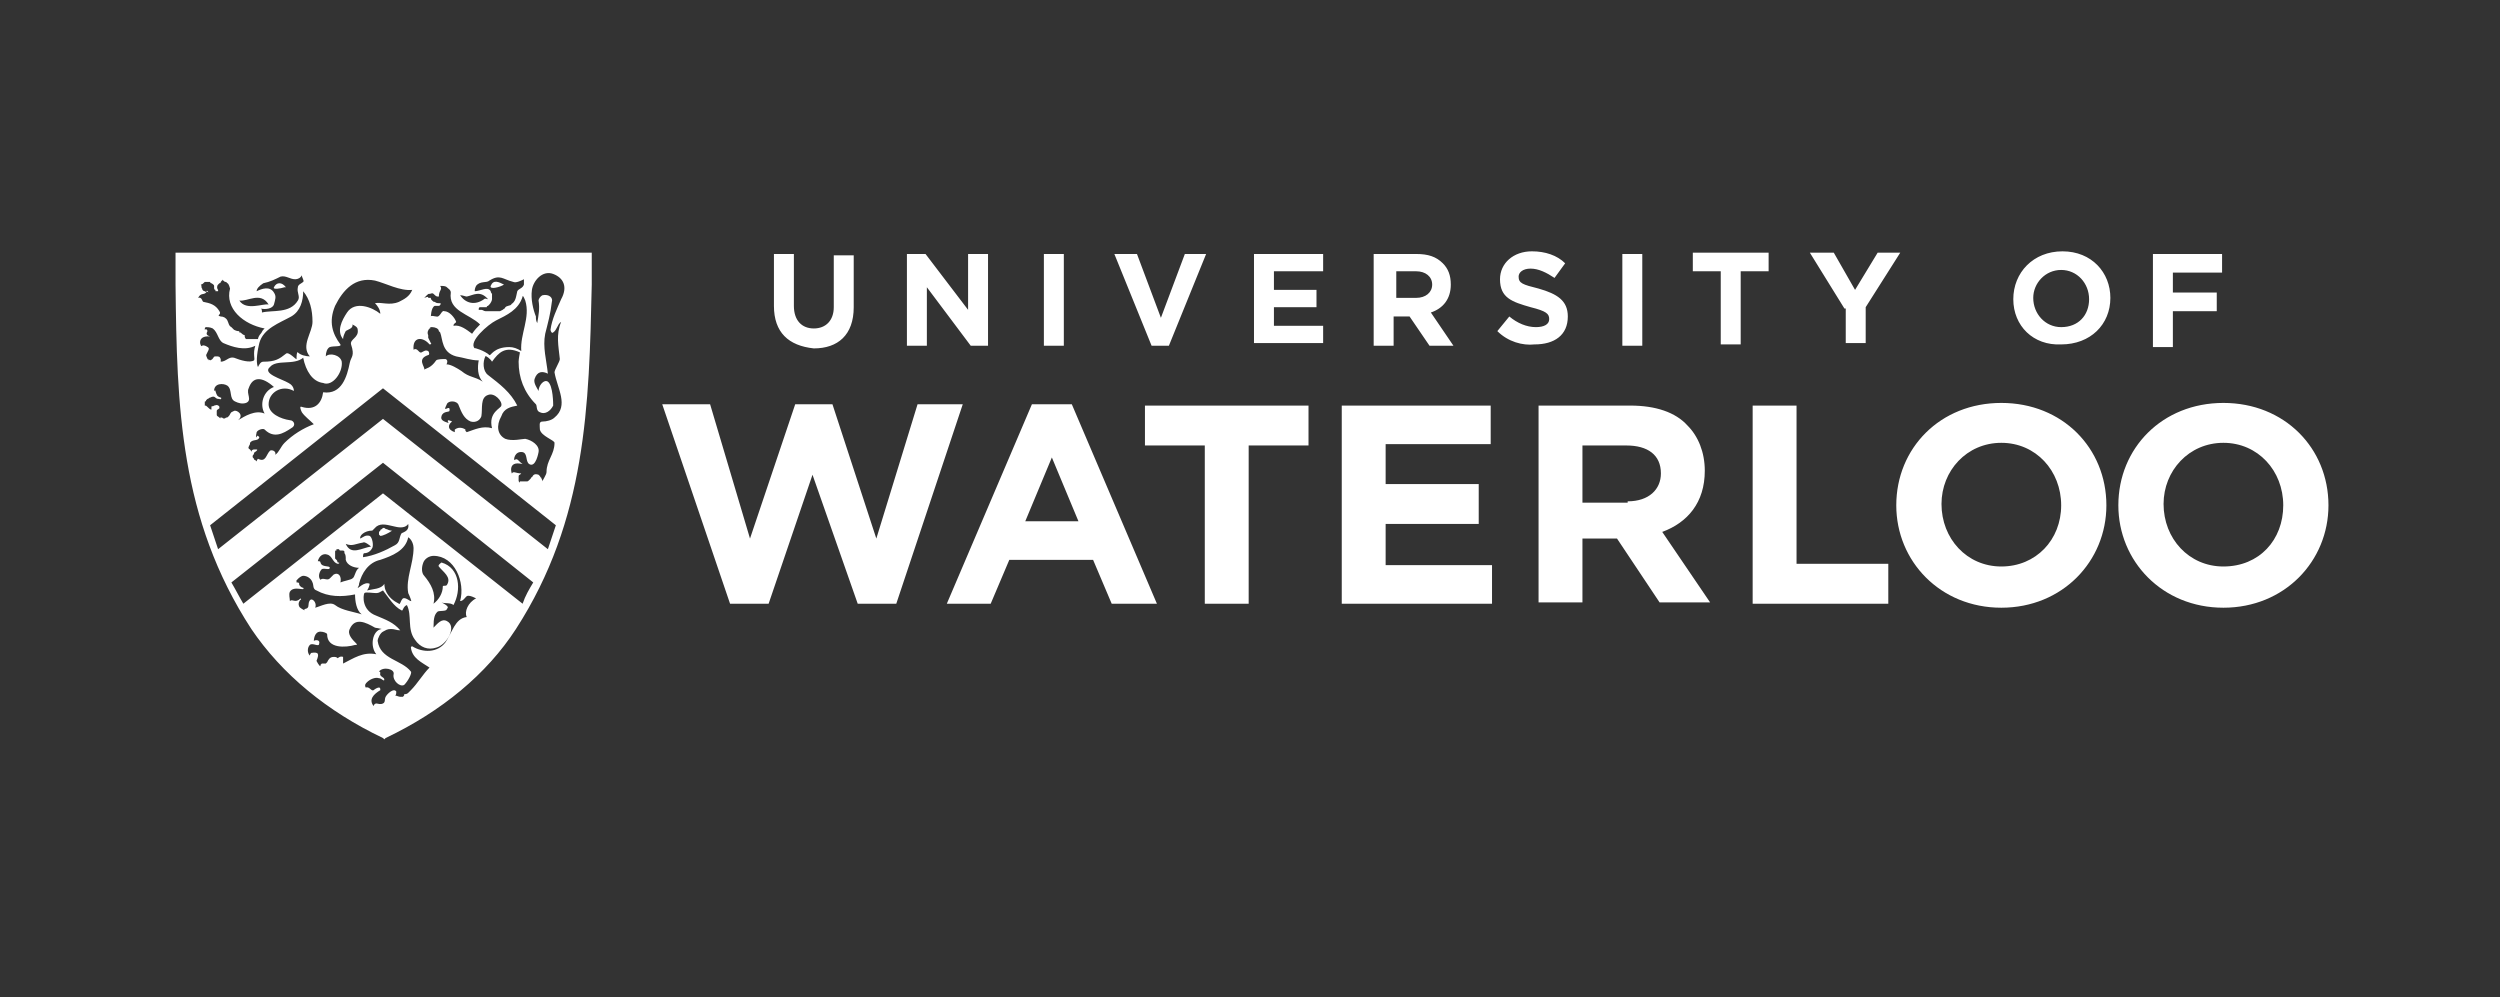
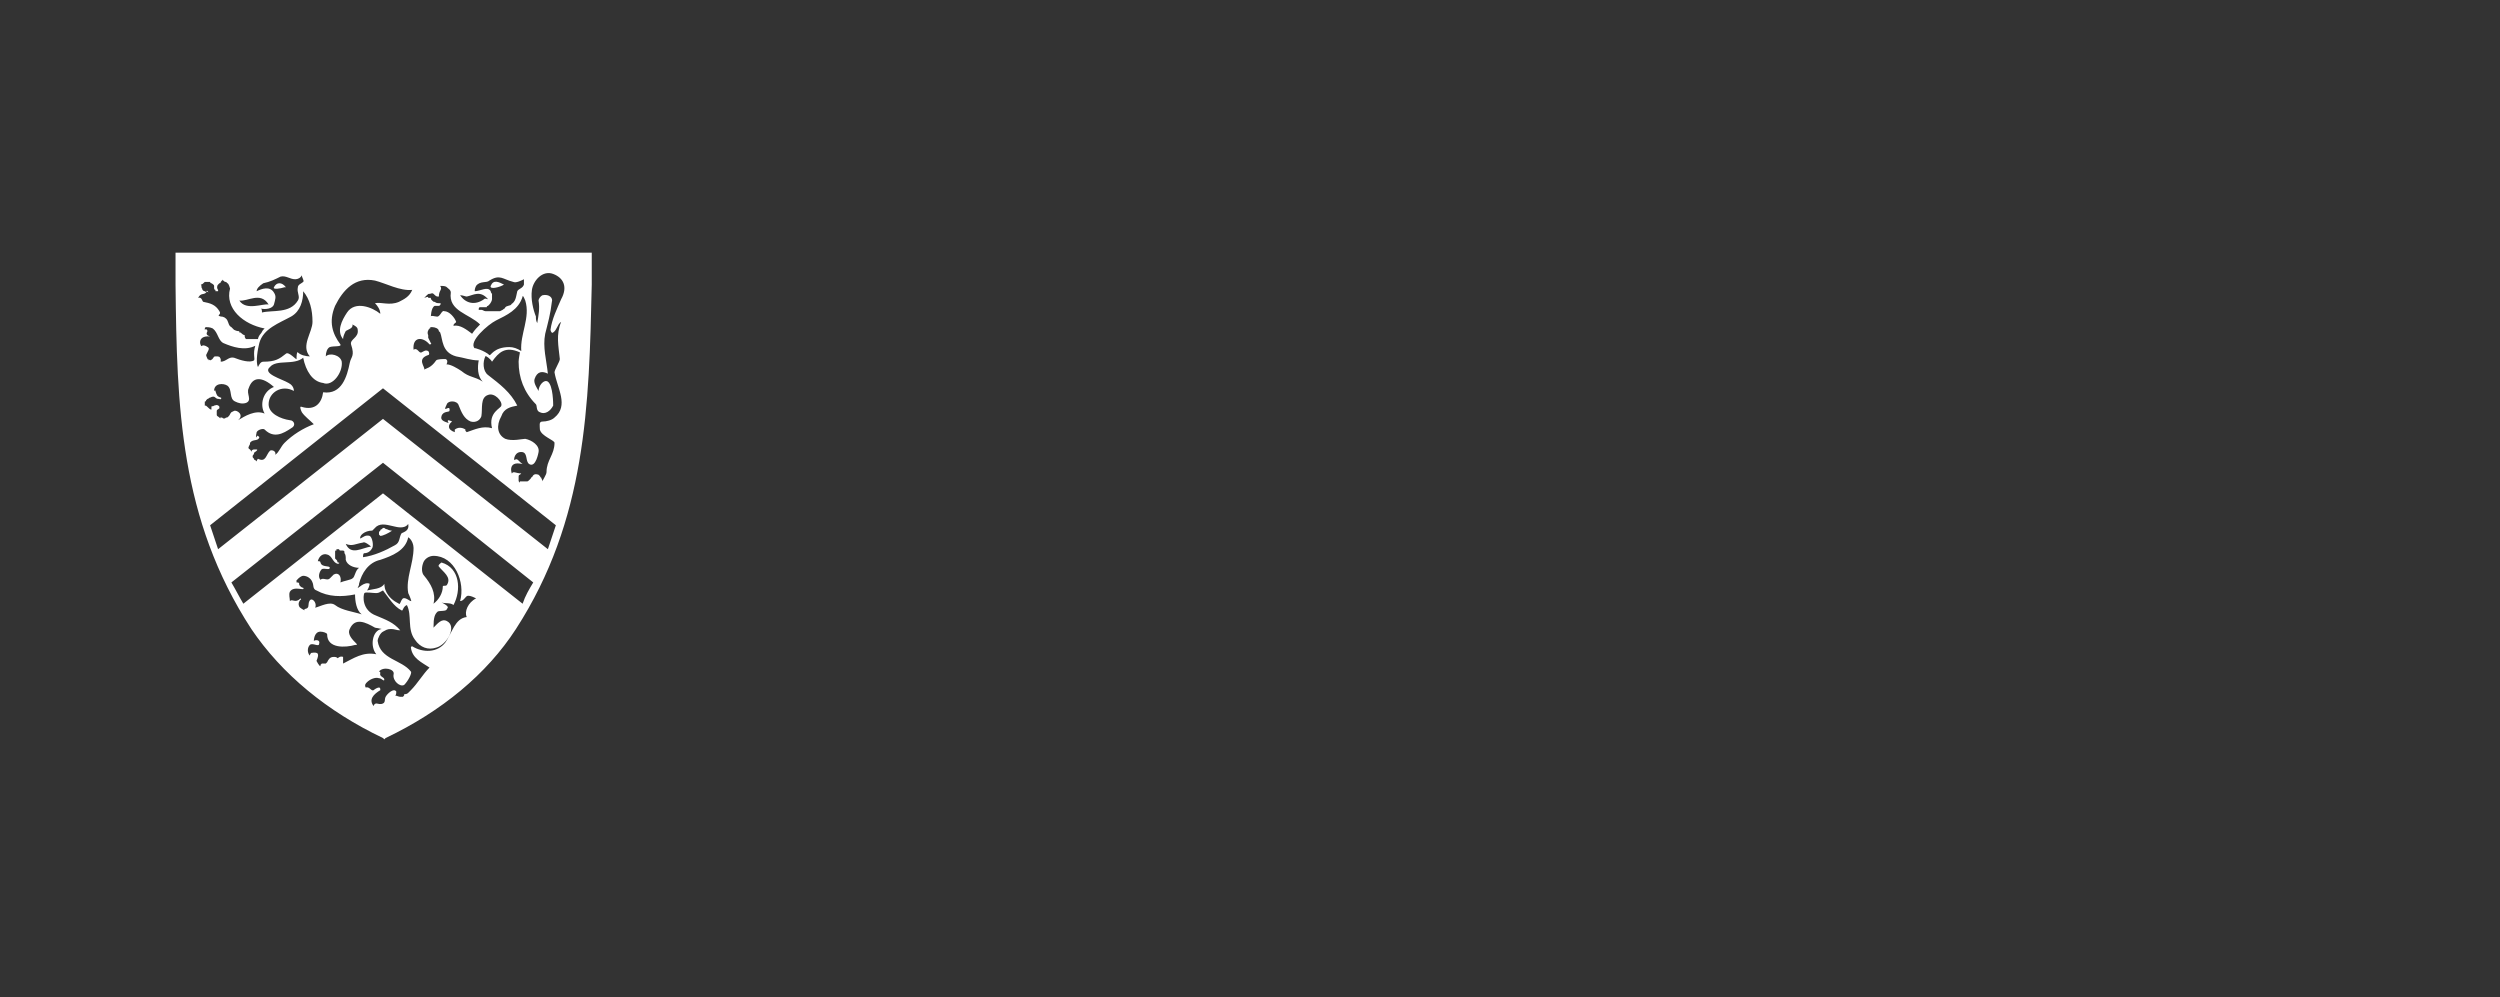
<svg xmlns="http://www.w3.org/2000/svg" xml:space="preserve" width="188" height="75" viewBox="0 0 188 75">
  <rect x="0" y="0" width="188" height="75" fill="#333333" stroke="none" />
  <g fill="#FFF">
-     <path d="M49.8 30.4h3.6l3 10.1 3.4-10.1h2.8l3.3 10.1L69 30.4h3.4l-5 15h-2.9l-3.4-9.7-3.3 9.7h-2.9zM81.1 39.2l-2-4.8-2 4.8h4zm-3.5-8.8h3l6.4 15h-3.4l-1.4-3.3h-6.3l-1.4 3.3h-3.3l6.4-15zM90.6 33.5h-4.5v-3h12.3v3h-4.5v11.9h-3.3zM100.9 30.5h11.2v2.9h-7.9v3h7v3h-7v3.1h8v2.9h-11.3zM122.4 37.7c1.6 0 2.5-.9 2.5-2.1 0-1.4-1-2.1-2.6-2.1H119v4.3h3.4zm-6.6-7.2h6.8c1.9 0 3.4.5 4.3 1.5.8.8 1.3 2 1.3 3.4 0 2.4-1.3 3.9-3.2 4.6l3.6 5.3h-3.8l-3.2-4.8H119v4.8h-3.3V30.5zM131.8 30.5h3.3v11.9h6.9v3h-10.2zM155 38c0-2.6-1.9-4.7-4.5-4.7s-4.5 2.1-4.5 4.6c0 2.6 1.9 4.7 4.5 4.7s4.5-2 4.5-4.6m-12.4 0c0-4.3 3.3-7.7 7.9-7.7 4.6 0 7.9 3.4 7.9 7.7 0 4.2-3.3 7.7-7.9 7.7s-7.9-3.5-7.9-7.7M171.7 38c0-2.6-1.9-4.7-4.5-4.7s-4.5 2.1-4.5 4.6c0 2.6 1.9 4.7 4.5 4.7 2.7 0 4.5-2 4.5-4.6m-12.4 0c0-4.3 3.3-7.7 7.9-7.7 4.6 0 7.9 3.4 7.9 7.7 0 4.2-3.3 7.7-7.9 7.7-4.6 0-7.9-3.5-7.9-7.7M58.2 23v-3.9h1.5V23c0 1.1.6 1.7 1.5 1.7s1.5-.6 1.5-1.6v-3.9h1.5v3.9c0 2.1-1.2 3.1-3 3.1-1.9-.2-3-1.2-3-3.2zM68.2 19.1h1.4l3.2 4.2v-4.2h1.5V26H73l-3.3-4.4V26h-1.5v-6.9zM78.5 19.1H80V26h-1.5v-6.9zM83.8 19.1h1.7l1.8 4.8 1.8-4.8h1.6L87.9 26h-1.3l-2.8-6.9zM94.3 19.1h5.2v1.3h-3.7v1.4H99v1.3h-3.2v1.4h3.7v1.3h-5.2v-6.7zM103.4 19.1h3.1c.9 0 1.5.2 2 .7.4.4.6.9.6 1.6 0 1.1-.6 1.8-1.5 2.1l1.7 2.5h-1.8l-1.5-2.2h-1.2V26h-1.5v-6.9zm3.1 3.3c.7 0 1.2-.4 1.2-1s-.5-1-1.2-1H105v2h1.5zM112.6 24.9l.9-1.1c.6.5 1.3.8 2 .8.6 0 1-.2 1-.6 0-.4-.2-.6-1.4-.9-1.4-.4-2.3-.7-2.3-2.1 0-1.2 1-2.1 2.4-2.1 1 0 1.9.3 2.5.9l-.8 1.1c-.6-.4-1.2-.7-1.8-.7-.6 0-.9.3-.9.6 0 .5.3.6 1.5.9 1.4.4 2.2.9 2.2 2.1 0 1.4-1 2.1-2.5 2.1-.9.1-2-.2-2.8-1zM122 19.1h1.5V26H122v-6.9zM129.4 20.4h-2.1V19h5.7v1.4h-2.1v5.5h-1.5v-5.5zM138.7 23.2l-2.6-4.2h1.8l1.6 2.8 1.7-2.8h1.7l-2.6 4.1v2.7h-1.5v-2.6zM151.4 22.5c0-2 1.5-3.6 3.7-3.6s3.6 1.6 3.6 3.5c0 2-1.5 3.5-3.7 3.5-2.1.1-3.6-1.4-3.6-3.4zm5.7 0c0-1.2-.9-2.2-2.1-2.2-1.2 0-2.1 1-2.1 2.1 0 1.2.9 2.2 2.1 2.2 1.3 0 2.1-.9 2.1-2.1zM161.9 19.1h5.2v1.4h-3.7V22h3.3v1.4h-3.3v2.7h-1.5v-7z" />
-   </g>
+     </g>
  <g fill="#FFF">
    <path d="M15.8 21.1zM35.1 32.5s0-.1 0 0zM31 52c0 .1 0 .1 0 0-.1.1-.1.1 0 0zM37.9 21.4c0 .1 0 0 0 0z" />
    <path d="M20.6 21.6c.2-.4.6-.4.9 0h-.1c-.3.1-.9.2-.8 0zM44.5 19v2.4c-.2 9.1-.4 17.7-5.7 25.9-2.2 3.4-5.6 6.2-9.8 8.2l-.1.1-.1-.1c-4.2-2-7.6-4.8-9.9-8.2-5.4-8.3-5.6-16.8-5.7-25.9V19h31.3zm-5 3.6s-.2-.5-.2-.3c-.3 1-1.2 1.4-2 1.8-.6.3-2.1 1.6-1.6 2.1-.1-.1.8.2 1.1.5.1.1.3-.6 1.5-.6.3 0 .6.1.9.3-.1-1.3.7-2.5.3-3.8zm-3.8-.7c.4 0 1-.4 1.2 0 0 .1.1.2.1.2v.4c0 .1-.1.3-.2.4l-.1.1s-.1 0-.1.1h-.5c-.1 0-.1.1-.1.2h.2c.1 0 .2.1.3.1H37.6l.2-.1c.1-.1.2-.1.2-.2.1-.1.3-.1.5-.2h-.1c.4-.2.4-.6.5-1 .1-.2.4-.2.5-.5V21c-.2.1-.6.3-.8.2-.8-.2-1-.6-1.8-.1-.2.2-.7 0-1 .4-.1.2-.1.3-.1.4zm-1.1.3c.4.6 1.1.8 1.8.3.1-.1.2 0 .3 0-.6-.7-1.1-.3-1.6-.2-.1 0-.3-.1-.5-.1zm-2.4.2h.2c0 .1 0 .1.1.2s.1.1.2.1c.1.1.2.1.4.1.1 0 0 .2-.1.2h-.3c-.3.1-.3.9-.3.8 0-.1.3 0 .4 0 .3.1.4-.5.6-.4.4 0 .8.5.9.8 0 .1-.2.1-.2.3.5-.1 1 .3 1.4.6.2-.3.4-.5.6-.7-.8-.8-2.4-1-2.2-2.4 0-.2-.2-.3-.3-.4-.1-.1-.3-.1-.5-.1.2.3-.1.3-.1.8h-.1c-.1 0-.2-.1-.3-.2-.1-.1-.2 0-.3 0-.1 0-.1 0-.2.1l-.2.2c.3-.1.3-.1.3 0zm-1.1 3.9c.3-.2.4.3.6.2.2-.1.3-.2.5-.1.1.1.1.3 0 .3-.9.3-.2.9-.3 1.1.1-.1.5-.1.9-.7.1-.1.5-.1.7-.1.3.1 0 .5.1.4.3 0 .8.3 1.1.5.6.5 1 .4 1.6.8-.4-.4-.4-1.1-.3-1.6-.6 0-1.1-.2-1.7-.3-1.1-.3-1-1.3-1.2-1.8l-.1-.1c0-.2-.3-.3-.5-.3h-.2c.1 0 .1.1 0 .1-.1.1-.2.3-.1.5v.2l.1.2.1.2c.1.1-.1.1-.1.1-.5-.6-1.3-.6-1.2.4zm6.6 4.2c.1-.3-.5-1-1-.8-.6.2-.4 1-.5 1.6-.1.3-.4.5-.8.4-.5-.2-.7-.7-.9-1.2-.1-.4-.8-.4-.9-.1-.4.8.3-.1.2.5 0 .1-.5 0-.6.4-.1.3.2.4.5.5.1 0-.1-.1 0-.2.1 0 .3.1.3.1-.3.2-.4.6.2.8v-.2c.4-.3.8 0 .8 0v.1l.1.1c.6-.2 1.2-.5 1.9-.3-.3-1.2.7-1.5.7-1.7zm-14.9-3.6c-.7.6-2 .1-2.5.7-.6.5.9.9 1.4 1.2.2.1.4.3.4.6-.9-.5-1.9.1-1.9 1 0 .7.9 1.1 1.6 1.2.3 0 .5.4.1.6-.6.4-1.3.8-2 .1-.1-.1-.5 0-.6.2 0 .1-.1.3 0 .4 0-.1.1-.2.1-.1.1 0 .1.1.1.1-.1.3-.5.1-.7.4v.1c-.1.2-.2.3 0 .4 0 0 .1.1.1.2 0-.2.2-.2.2-.2h.2c.1 0 0 .1 0 .1-.1.1-.2.1-.2.2s-.1.1-.1.2 0 .1.1.2c0 0 0 .1.1.1l.1.1c0-.1.1-.2.1-.2.6.3.6-.3.9-.6.1-.1.5 0 .4.3.3-.2.4-.6.7-.9.6-.6 1.4-1.1 2.2-1.4-.3-.3-.7-.6-.9-.9-.1-.2-.2-.5 0-.4 1 .3 1.5-.3 1.6-1.1 1.4.2 1.8-1.2 2-2.2.1-.5.4-.5.1-1.4-.1-.4.6-.5.5-1.1 0-.2-.2-.3-.4-.4.1.3-.4.4-.5.5-.1.2-.2.4-.2.6-.5-.6-.1-1.4.3-2 .6-.9 1.9-.4 2.5.1 0-.3-.2-.6-.4-.8.5-.1 1.1.2 1.8-.1.4-.2.8-.4 1-.9-.9.1-2-.5-2.8-.7-1.5-.3-2.4.7-3 1.9-.5 1.2-.2 2.1.4 2.9.1.2-.5.1-.8.2-.2.1-.3.4-.3.7.3-.3 1.1-.1 1.2.4.1.8-.7 1.9-1.4 1.6-.8-.1-1.3-.9-1.5-1.9zm0-5c0 .7-.2 1.5-.9 1.9-.9.5-2.1.9-2.4 2-.1.4-.3 1.4-.1 1.8.1-.2.2-.4.4-.4.9 0 1.2-.2 1.7-.6.2-.2.8.5.8.4 0-.1 0-.6.1-.5.2.2.6.3.9.3-.7-.8.2-1.8.2-2.6 0-.9-.2-1.7-.7-2.3zm-3.5 0c.4-.2 1-.4 1.3.1.2.3.1.5 0 .9-.1.3-.6.4-1 .3.1 0 .1.2.1.3.8-.2 2.1.1 2.7-.9.2-.3-.1-.6 0-1 0-.2.3-.3.4-.4.1-.1-.1-.3-.1-.5-.1.2-.3.3-.5.3-.4 0-.7-.3-1.1-.2-.4.2-.8.4-1.3.5-.3.2-.5.4-.5.6zm-1.3.7c.5.8 1.8.2 2.2.3-.6-1-1.6-.2-2.2-.3zm-2.5-.6c-.2.2-.4 0-.6.4.3-.1.3.3.4.3.5.1.9.2 1.2.7.2.3-.3.3.1.4.2 0 .4.1.5.3.1.2.1.4.3.5l.2.2s.2.1.3.1c.1 0 .1 0 .1.1.1 0 .1 0 .2.1 0 0 .1.1.2.1 0 .1 0 .2.1.3H19.4c0-.1.1-.3.2-.4.1-.1.1-.2.2-.3l.1-.1c-1.6-.3-3-1.5-2.6-3 0 0-.1-.4-.2-.4l-.1-.1c-.1 0-.1 0-.2-.1 0 0-.1 0-.1-.1 0 .1 0 .1-.1.2 0 0 0 .1-.1.1l-.1.1c-.1.1-.1.3 0 .4v.1h-.2v-.1c-.1 0-.1-.1-.1-.2v-.1c0-.1-.2-.2-.2-.2s-.1 0-.1-.1h-.4c-.1.1-.2.2-.3.2.1.1 0 .2.1.3 0 .1.1.2.2.2.1.1.2 0 .3.1-.2-.2-.1-.2-.2 0zm.3 5.1c.3-.1.2-.3.4-.3.3 0 .3 0 .4.2v.2c.4 0 .6-.4 1-.3.5.2 1.2.4 1.5.2.1-.1-.1-.5.1-1.1-.8.4-1.7.1-2.4-.2-.4-.2-.4-.8-.8-1.1-.2-.1-.4-.1-.5-.1-.1 0-.1.1-.1.2.1-.1.2 0 .2.1-.1.2-.1.3.2.4-1.1-.1-.7.9-.6.7.1-.1.5.1.5.2s0 .1-.2.5c0 .1.2.5.2.4-.3-.1 0-.1.1 0zm-.2 3.5c.1.1.2.2.3.2v-.2c0-.1.1 0 .2-.1.1 0 .2-.1.3 0 .1 0 .1.1.1.2-.1.1-.2.1-.2.2v.3c0 .1.1.1.2.2l.1.1s-.1-.1 0-.1h.1c.1.1.2.1.3 0 .1 0 .1 0 .2-.1s.1-.2.2-.3l.2-.1c.2-.1.8.3.3.7.5-.3 1.3-.8 2-.5-.4-.7-.1-1.7.7-2-.9-.8-1.6-.8-1.9.1-.2.4.3.9-.2 1.1-.3.1-.6 0-.8-.1-.5-.2-.2-.9-.6-1.2-.3-.2-1-.2-1 .4 0 0 .1-.1.1 0 .1.3.1.4.4.5.1 0 0 .2-.1.1-.1 0-.2 0-.3-.1-.1-.1-.2-.1-.4 0-.1 0-.1.1-.2.1l-.1.1s0 .1-.1.1V30.5c.1 0 .1 0 .2.1 0-.1 0 0 0 0zm7.6 14.9c0-.2.1-.5.3-.4.2.1.3.4.2.6.4-.1 1.1-.5 1.5-.2.5.4 1.4.5 2 .7-.4-.3-.5-1-.5-1.5-1 .2-2 .2-2.9-.3-.3-.1-.2-.4-.3-.6-.1-.3-.4-.5-.7-.5-.2 0-.6.4-.5.4v.1c.1 0 .2 0 .2.1s0 .1.1.2.2.1.2.1c.2.3-.7-.2-1 .3-.1.2 0 .5 0 .7.2-.2.4.2.8-.2 0 0 .1.1 0 .1-.1.1-.2.3-.1.5 0 .1.4.3.4.3-.1-.2.3 0 .3-.4zm2.2-3.1c-.4-.1-.4-.6-.8-.7-.3-.1-.6.1-.7.5.1 0 .2 0 .2.1.1.4.7.2.7.4s-.4 0-.6.1c-.2.2-.3.6-.1.8.2-.2.5.1.7-.1l.3-.3c.4-.2.6.2.5.6.2-.1.8-.2.9-.3.2-.1.2-.6.5-.8-.4 0-.9-.2-1-.6V42c0-.1 0-.3-.1-.4v-.1c0-.1-.1-.1-.2-.1h-.1s-.1 0-.1-.1h-.2v.1c-.1 0-.1 0-.1.1v.5l.1.1c.1.1 0 0 .1.2.2 0 .1.1 0 .1zm5.7-1.2c0-.2-.1-.6-.4-.8-.2 1-1.2 1.4-2.1 1.7-.9.2-1.4 1-1.6 1.8 0 .1 0 .1-.1.3 0 .1.5-.5.9-.3 0 .1-.1.4-.2.5.4-.1 1.1-.1 1.3-.5 0-.1 0 .3.1.5.2.5.6.8 1 1 .1.1.1-.2.3-.4.2-.1.5.2.6.2.1.1-.1-.4-.2-.6-.2-1.1.4-2.2.4-3.4zm-.4-1.8c-.2.3-.6.3-1 .2-.5-.1-1-.3-1.4 0l-.3.3c-.6 0-1 .4-.9.6.2-.1.4-.3.7-.2.2.1.3.7.2.9-.1.2-.3.4-.6.4-.1 0-.1.2-.1.3.8-.1 1.7-.5 2.4-.9.4-.2.3-.6.5-.9.2-.1.6-.2.5-.7zM26 40.9c.4.9 1.2.3 1.9.2-.1-.1-.5-.4-.6-.3-.6.1-.8.3-1.3.1zm-.2 9c.8-.4 1.5-.9 2.5-.7-.5-.6-.3-1.8.4-1.9l-.5-.1c-.7-.4-1.5-.8-1.9.1-.2.4.2.8.5 1.1.1.1 0 .1-.1.1-.7.2-2.1.3-2.1-.8 0-.1-.3-.2-.5-.2-.5 0-.5.7-.5.7.1-.1.5-.1.4.2 0 .3-.5-.1-.7.1-.2.2-.2.6 0 .8 0-.1.1-.2.1-.2.6-.1.6.1.4.6 0 0 .2.4.3.4V50l.1-.1H24.5l.1-.1c.1-.2.2-.4.5-.4.1 0 .2 0 .3.1.2-.2.4-.1.4-.1v.5zm10-4.9c-.2-.1-.4-.2-.6-.2-.2 0-.3.4-.6.4.4-1.4-.4-3.4-2-3.4-.3 0-.7.2-.8.6-.1.3-.1.7.1.9.5.6.9 1.3.7 2.1.4-.3.7-.8.7-1.3 0-.1.2 0 .3-.1.4-.6-.3-1-.6-1.4-.1-.1.2-.3.2-.3 1.4.4 1.5 2.1.9 3.2-.2-.2-.7-.1-.9-.2.6.3.5.4.4.5 0 .2-.6.1-.7.2-.2.2-.3.4-.3 1.2.3-.3.6-.7 1-.5.8.4 0 1.8-.8 2-.6.2-1.2 0-1.6-.6-.6-.8-.2-1.8-.6-2.6-.3.1-.3.5-.4.4-.6-.3-1-1-1.4-1.5-.2.1-.3.2-.5.2-.3 0-.8-.1-.9 0-.1.2-.2 1.3.9 1.7.7.3 1.3.5 1.8 1.1-.3 0-.4-.1-.7-.1-.3 0-.4.1-.6.2-.2.1-.4.5-.4.7.2 1.4 1.8 1.4 2.5 2.3.1.1-.2.7-.5 1-.3.2-.9-.3-.8-.8.1-.4-.8-.6-1.1-.2.1 0 .1.1.1.1-.1.3.3.3.3.5s-.2-.1-.4-.1c-.3-.1-.7.1-.9.3-.1.1-.2.2-.1.4.3-.1.4.3.6.2.1-.1.3-.2.4-.2.1 0 .1.1.1.2-.5.3-.9.7-.5 1.2 0-.1.1-.2.2-.2s.3.1.5 0 .1-.3.2-.5.6-.7.8-.4c0 .1 0 .3-.1.3.1 0 .3.1.4.1h.2c.1-.1.1-.1.1-.2.1 0 .2 0 .3-.1l.2-.2c.5-.5.9-1.2 1.4-1.7-.6-.4-1.3-.7-1.4-1.5 0-.1.1-.1.1-.1.8.5 1.9.5 2.5-.3.5-.7.7-1.8 1.6-1.9-.2-.4.1-1.1.7-1.4zm4.3-1.2-11.3-9-11.4 9c.3.5.6 1.1.9 1.6l10.5-8.3 10.5 8.3c.2-.6.5-1.1.8-1.6zm1.7-4.3-13-10.3-13 10.3.6 1.8 12.4-9.8 12.4 9.8.6-1.8zm-.2-18.9c-.8-.3-1.5.5-1.6 1.2-.1.7.1 1.5.3 2 0 .2 0 .3.1.5.1-.6.2-1.1.1-1.7 0-.1.1-.3.3-.4.5-.1.8.2.7.5-.1.9-.3 1.6-.5 2.4-.2 1 .1 2 .2 3-.4-.2-.8-.2-1 .4-.1.3.2.7.3.9 0-.4.4-.9.7-.7.4.3.4 1.7.4 1.8-.2.4-.6.7-1 .5-.3-.1-.2-.5-.3-.6-.9-.9-1.3-2-1.3-3.2 0-.2.1-.7.1-.7-1.1-.5-1.6 0-2.1.7-.1-.2-.5-.5-.5-.4-.2.4-.2 1.1.2 1.4.9.7 1.7 1.3 2.2 2.3-.5.1-1 .2-1.2.8-.4.7-.3 1.4.3 1.7.5.2 1.3 0 1.5 0 .5.1 1.1.5 1 1 0 0-.2 1.2-.7.9-.3-.2-.1-.8-.5-.9-.6-.1-.7.6-.6.6.2-.2.3.1.6.3-1.2-.3-.8.8-.8.7.1-.2.3 0 .7 0l-.1.1c-.1 0-.1.1-.1.2v.2c0 .1 0 .1.1.2v-.1h.5c.1 0 .1 0 .2-.1l.1-.1c.1-.2.1-.1.1-.1.1-.2.2-.3.5-.2l.1.1s.1.2.1.1c0 .1.1.2.1.3 0-.1.3-.5.3-.7 0-.9.6-1.3.6-2.2 0-.2-1-.5-1.1-1 0-.3-.1-.6.2-.6.3 0 .7-.1.9-.3 1.1-.9.2-2.2 0-3.4 0-.2.4-.8.4-1-.1-1-.3-1.8.1-2.8-.3.2-.3.6-.6.8-.1.1-.2-.1-.2-.2.1-.8.5-1.6.8-2.3.5-.9.2-1.6-.6-1.9zM29.5 39.9c-.1 0-.2 0-.4-.1-.1 0-.2-.1-.2-.1h-.1l-.1.1s-.1 0-.1.1l-.1.1v.2l.1.1c.2 0 .6-.2.9-.4-.1.1-.1 0 0 0zM39.7 36.2z" />
  </g>
  <path fill="#FFF" d="M37.9 21.4c-.4-.2-.8-.4-1 .1-.1.3.7.1 1-.1 0 .1 0 0 0 0" />
</svg>